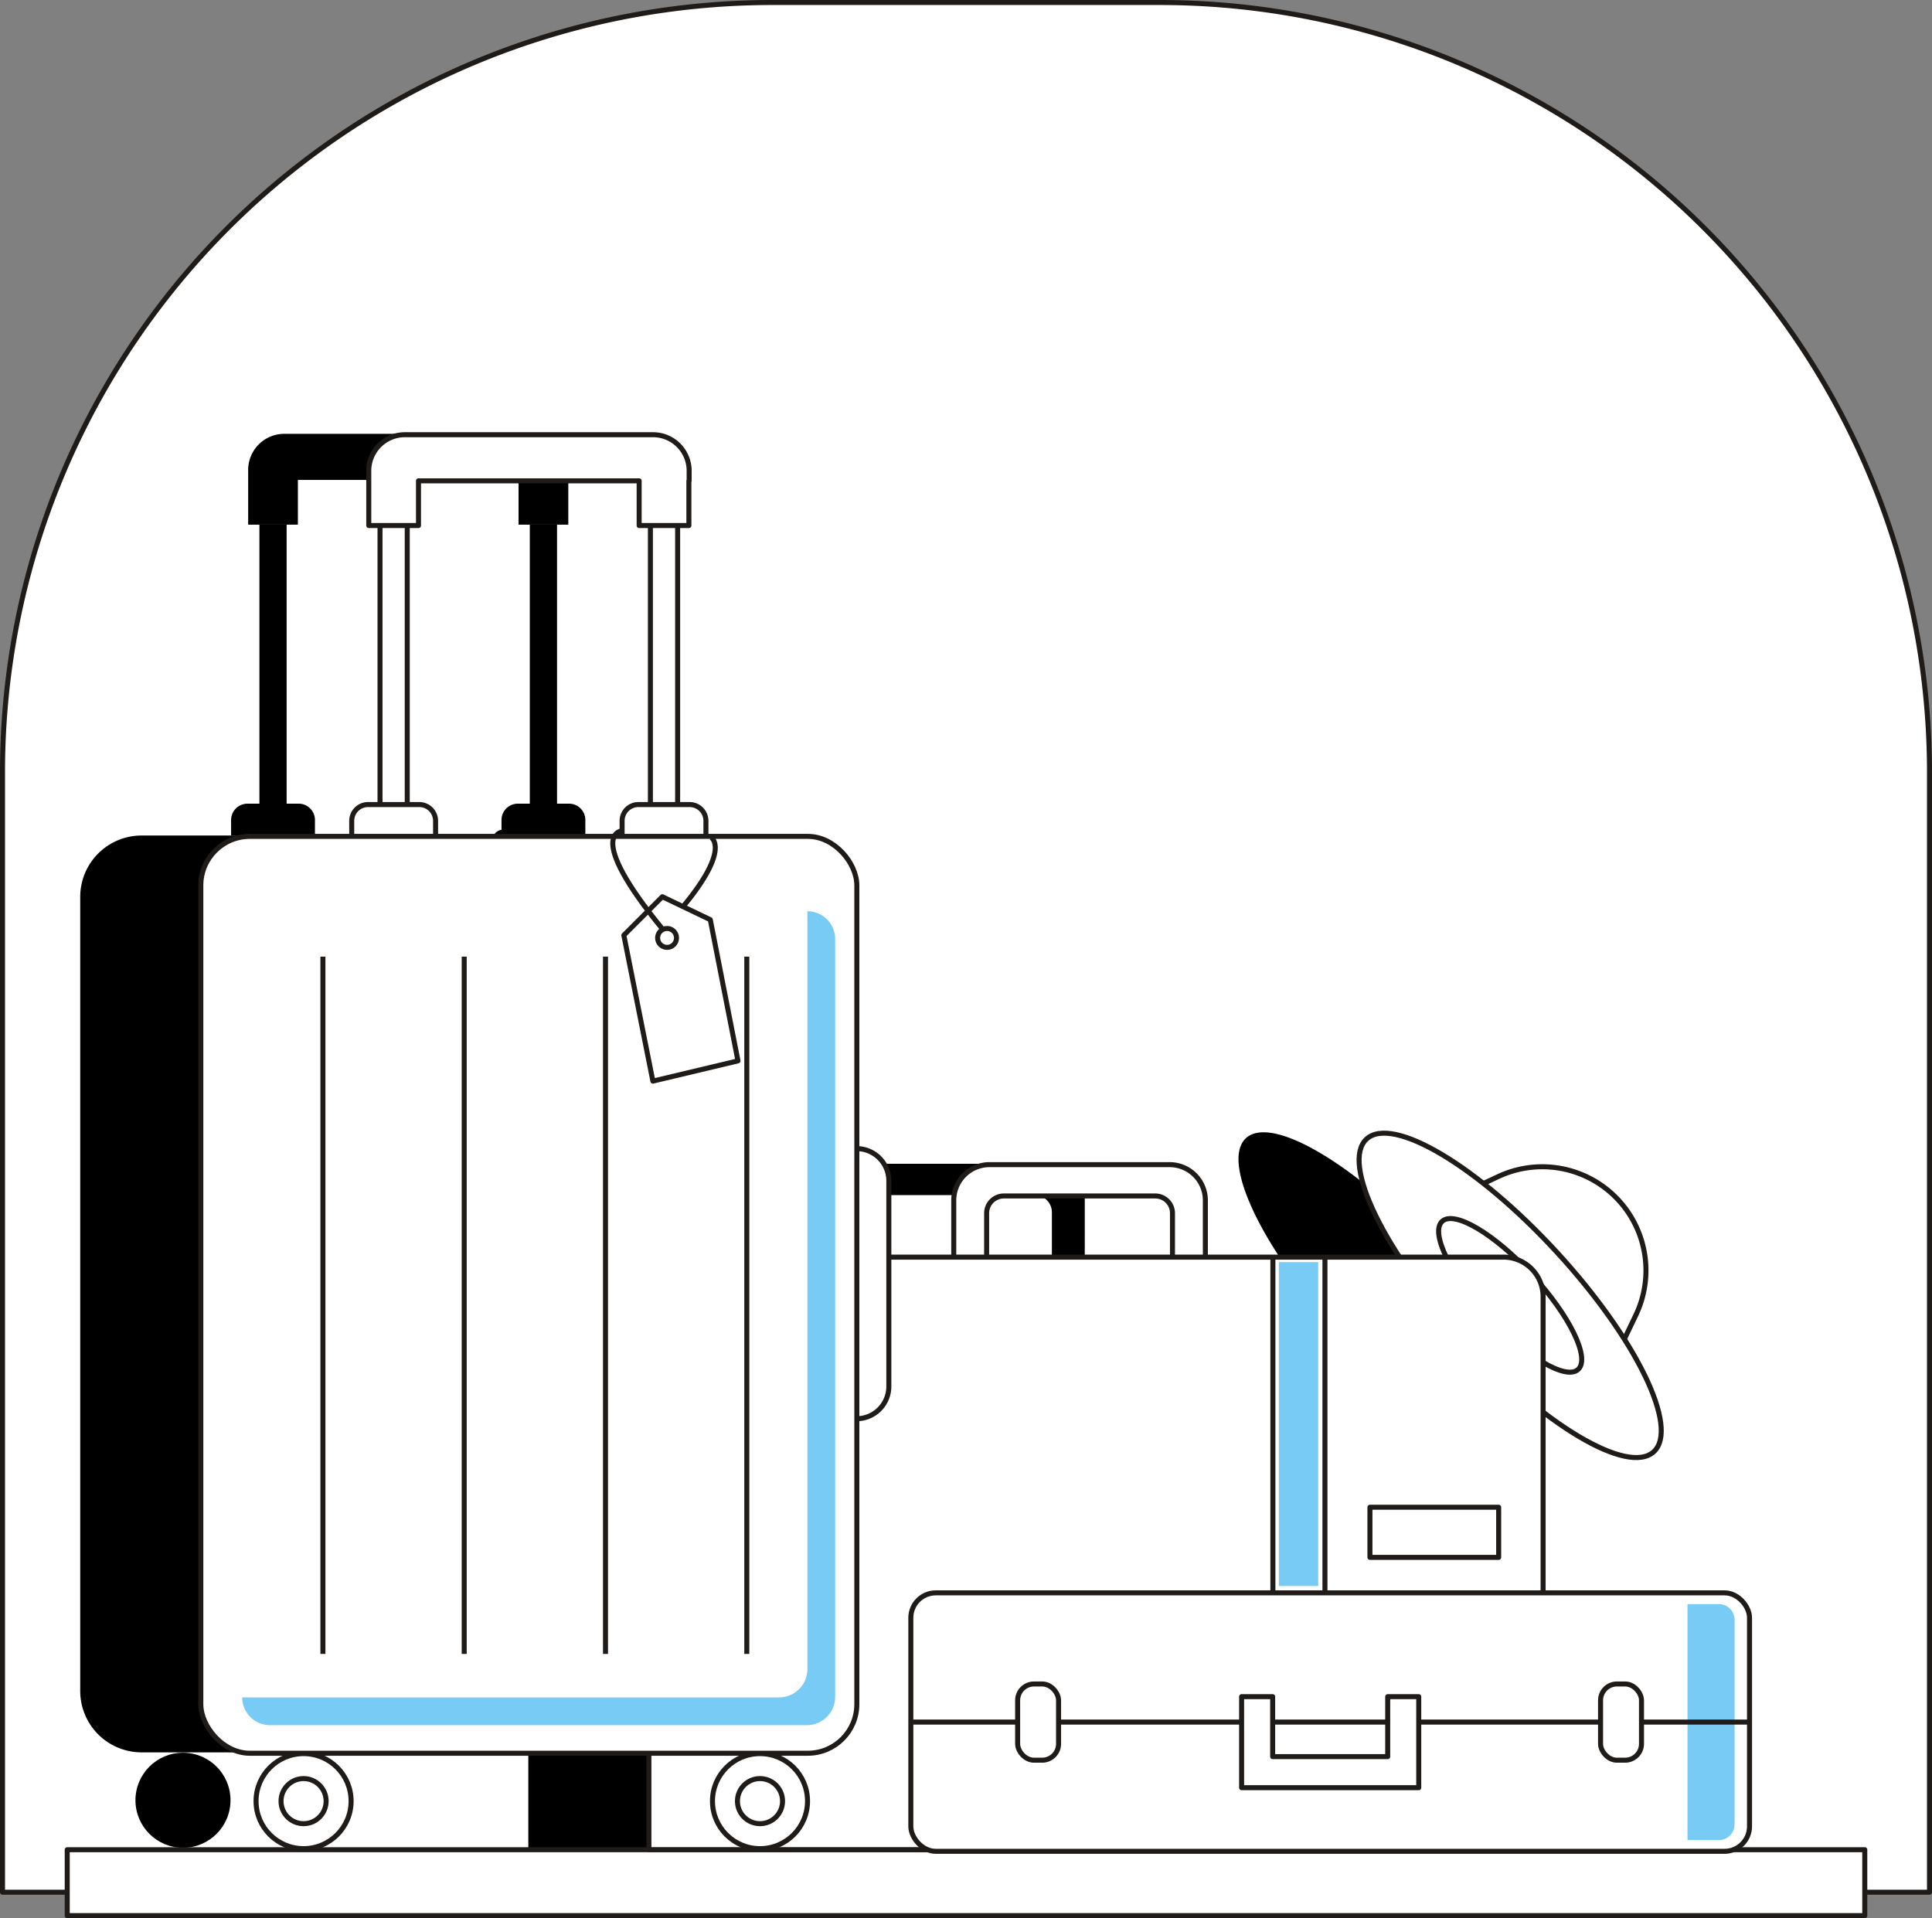
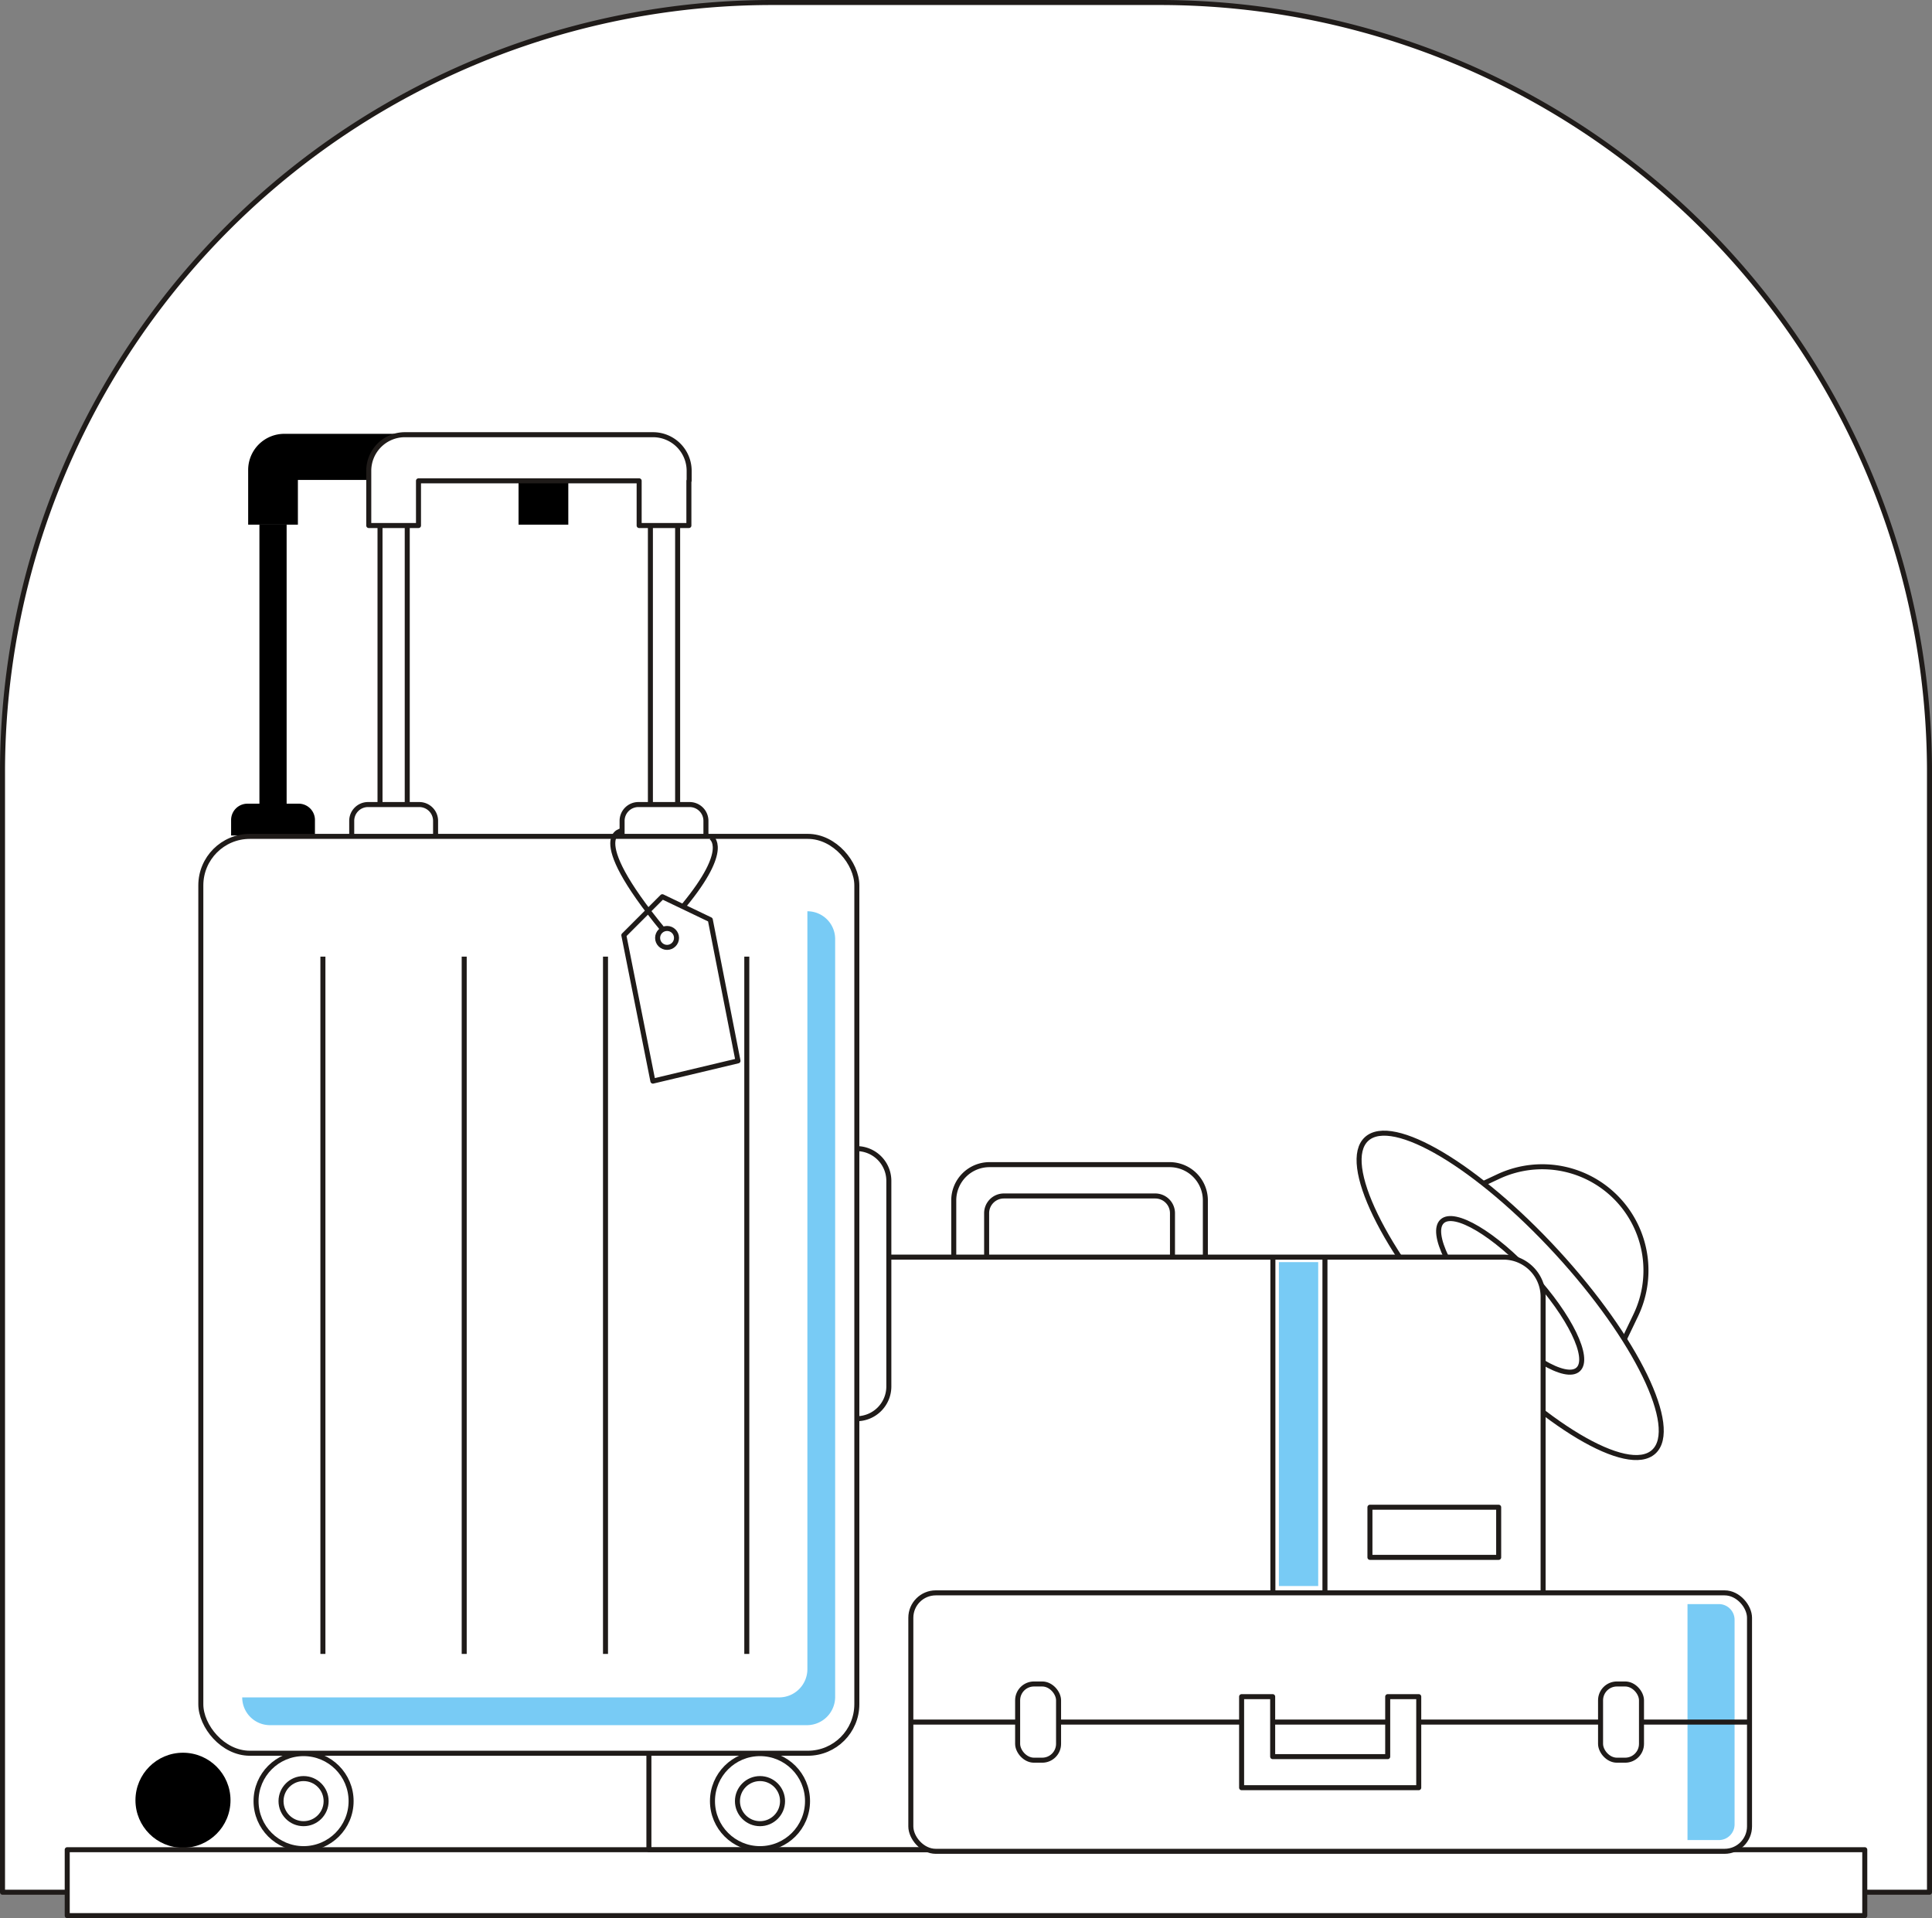
<svg xmlns="http://www.w3.org/2000/svg" width="769.776" height="764.285" viewBox="0 0 769.776 764.285">
  <rect x="0" y="0" width="769.776" height="764.285" fill="#808080" stroke="none" />
  <g id="Group_489" data-name="Group 489" transform="translate(-688.371 -240.948)">
    <path id="Rectangle_205" data-name="Rectangle 205" d="M306.612,0H461.164A306.612,306.612,0,0,1,767.776,306.612V752.964a0,0,0,0,1,0,0H0a0,0,0,0,1,0,0V306.612A306.612,306.612,0,0,1,306.612,0Z" transform="translate(689.371 241.948)" fill="#fff" stroke="#1f1b19" stroke-linejoin="round" stroke-width="2" />
    <g id="Group_489-2" data-name="Group 489" transform="translate(720.336 413.808)">
      <path id="Path_458" data-name="Path 458" d="M795.524,525.792a6.5,6.5,0,0,0-6.5-6.5h-4.784V408.12H773.4V519.3h-4.783a6.5,6.5,0,0,0-6.5,6.5v6.18h33.405Z" transform="translate(-702.002 -371.928)" />
      <path id="Path_459" data-name="Path 459" d="M787.362,397.594h87.916V415.4H895.1V397.594h.106v-3.986a14.4,14.4,0,0,0-14.395-14.395H781.939a14.4,14.4,0,0,0-14.393,14.395V415.4h19.816Z" transform="translate(-700.634 -379.213)" />
      <circle id="Ellipse_82" data-name="Ellipse 82" cx="18.936" cy="18.936" r="18.936" transform="translate(22.005 525.519)" />
-       <path id="Path_460" data-name="Path 460" d="M1318.723,833.4h-69.8V761.363c20.039,15.292,37.264,22.068,44.092,15.8,6.8-6.243,1.591-23.847-11.808-44.982l.089.1,4.551-9.5a41.311,41.311,0,0,0-54.8-55.251l-5.828,2.732.247.274c-21.221-16.815-39.746-24.535-46.889-17.973-7.02,6.447-1.236,25.009,13.15,47.065h-77.381V677.011a14.237,14.237,0,0,0-14.238-14.238h-71.765a14.237,14.237,0,0,0-14.238,14.238v22.613h-25.87V669.245a12.852,12.852,0,0,0-12.752-12.856v43.235h0V556.431a24.456,24.456,0,0,0-24.457-24.457H915.358v-6.18a6.5,6.5,0,0,0-6.494-6.5H904.08V408.12H893.232V519.3H888.46a6.5,6.5,0,0,0-6.506,6.5v3.9a4.23,4.23,0,0,0-3.133,2.282H738.56A24.457,24.457,0,0,0,714.1,556.431V872.844A24.457,24.457,0,0,0,738.56,897.3H892.634v38.407h112.8a12.415,12.415,0,0,0,4,.67h309.291a12.435,12.435,0,0,0,12.435-12.435V845.833A12.435,12.435,0,0,0,1318.723,833.4ZM1027.2,682.122a6.866,6.866,0,0,1,6.866-6.866h60.317a6.866,6.866,0,0,1,6.866,6.866v17.5H1027.2Z" transform="translate(-714.103 -371.928)" />
    </g>
    <rect id="Rectangle_206" data-name="Rectangle 206" width="716.207" height="26.264" transform="translate(715.155 977.969)" fill="#fff" stroke="#1f1b19" stroke-linejoin="round" stroke-width="2" />
    <path id="Path_461" data-name="Path 461" d="M1160.708,619.107l5.828-2.733a41.31,41.31,0,0,1,49.605,11.359h0a41.311,41.311,0,0,1,5.191,43.892l-4.551,9.5" transform="translate(118.792 93.381)" fill="#fff" stroke="#1f1b19" stroke-linejoin="round" stroke-width="2" />
    <ellipse id="Ellipse_83" data-name="Ellipse 83" cx="25.33" cy="84.588" rx="25.33" ry="84.588" transform="translate(1214.201 711.924) rotate(-42.565)" fill="#fff" stroke="#1f1b19" stroke-linejoin="round" stroke-width="2" />
    <ellipse id="Ellipse_84" data-name="Ellipse 84" cx="11.994" cy="40.055" rx="11.994" ry="40.055" transform="translate(1254.147 735.703) rotate(-42.565)" fill="#fff" stroke="#1f1b19" stroke-linejoin="round" stroke-width="2" />
    <path id="Path_462" data-name="Path 462" d="M1092.333,626.03v54.535h-13.1V631.14a6.866,6.866,0,0,0-6.866-6.866h-60.317a6.866,6.866,0,0,0-6.866,6.866v49.425h-13.1V626.03a14.237,14.237,0,0,1,14.238-14.238h71.765A14.237,14.237,0,0,1,1092.333,626.03Z" transform="translate(76.295 93.212)" fill="#fff" stroke="#1f1b19" stroke-linejoin="round" stroke-width="2" />
    <path id="Rectangle_207" data-name="Rectangle 207" d="M15.783,0H340.5a15.783,15.783,0,0,1,15.783,15.783v220.3a0,0,0,0,1,0,0H0a0,0,0,0,1,0,0V15.783A15.783,15.783,0,0,1,15.783,0Z" transform="translate(946.916 741.855)" fill="#fff" stroke="#1f1b19" stroke-linejoin="round" stroke-width="2" />
    <g id="Group_490" data-name="Group 490" transform="translate(768.386 414.159)">
      <path id="Path_463" data-name="Path 463" d="M961.244,606.692a12.852,12.852,0,0,1,12.751,12.857v81.905a12.851,12.851,0,0,1-12.751,12.857" transform="translate(-699.865 -322.232)" fill="#fff" stroke="#1f1b19" stroke-linejoin="round" stroke-width="2" />
      <path id="Path_464" data-name="Path 464" d="M800.5,509.871v-6.179a6.5,6.5,0,0,1,6.5-6.5h20.414a6.5,6.5,0,0,1,6.5,6.5v6.179" transform="translate(-740.379 -349.828)" fill="#fff" stroke="#1f1b19" stroke-linejoin="round" stroke-width="2" />
      <path id="Path_465" data-name="Path 465" d="M886.543,509.871v-6.179a6.5,6.5,0,0,1,6.5-6.5h20.406a6.5,6.5,0,0,1,6.494,6.5v6.179" transform="translate(-718.692 -349.828)" fill="#fff" stroke="#1f1b19" stroke-linejoin="round" stroke-width="2" />
      <line id="Line_330" data-name="Line 330" y1="111.177" transform="translate(82.244 36.192)" fill="#fff" stroke="#1f1b19" stroke-linejoin="round" stroke-width="2" />
      <line id="Line_331" data-name="Line 331" y1="111.177" transform="translate(71.396 36.192)" fill="#fff" stroke="#1f1b19" stroke-linejoin="round" stroke-width="2" />
      <line id="Line_332" data-name="Line 332" y1="111.177" transform="translate(189.977 36.192)" fill="#fff" stroke="#1f1b19" stroke-linejoin="round" stroke-width="2" />
      <line id="Line_333" data-name="Line 333" y1="111.177" transform="translate(179.129 36.192)" fill="#fff" stroke="#1f1b19" stroke-linejoin="round" stroke-width="2" />
      <path id="Path_466" data-name="Path 466" d="M919.184,379.493H820.316a14.394,14.394,0,0,0-14.393,14.395V415.68h19.816V397.874h87.916V415.68h19.817V397.874h.106v-3.987A14.394,14.394,0,0,0,919.184,379.493Z" transform="translate(-739.011 -379.493)" fill="#fff" stroke="#1f1b19" stroke-linejoin="round" stroke-width="2" />
      <rect id="Rectangle_208" data-name="Rectangle 208" width="261.378" height="365.328" rx="19.534" transform="translate(0 160.045)" fill="#fff" stroke="#1f1b19" stroke-linejoin="round" stroke-width="2" />
      <circle id="Ellipse_85" data-name="Ellipse 85" cx="18.936" cy="18.936" r="18.936" transform="translate(22.004 525.519)" fill="#fff" stroke="#1f1b19" stroke-linejoin="round" stroke-width="2" />
      <circle id="Ellipse_86" data-name="Ellipse 86" cx="8.985" cy="8.985" r="8.985" transform="translate(31.955 535.47)" fill="#fff" stroke="#1f1b19" stroke-linejoin="round" stroke-width="2" />
      <circle id="Ellipse_87" data-name="Ellipse 87" cx="18.936" cy="18.936" r="18.936" transform="translate(203.859 525.519)" fill="#fff" stroke="#1f1b19" stroke-linejoin="round" stroke-width="2" />
      <circle id="Ellipse_88" data-name="Ellipse 88" cx="8.985" cy="8.985" r="8.985" transform="translate(213.81 535.47)" fill="#fff" stroke="#1f1b19" stroke-linejoin="round" stroke-width="2" />
      <line id="Line_334" data-name="Line 334" y2="277.841" transform="translate(48.642 207.968)" fill="#fff" stroke="#1f1b19" stroke-linejoin="round" stroke-width="2" />
      <line id="Line_335" data-name="Line 335" y2="277.841" transform="translate(104.94 207.968)" fill="#fff" stroke="#1f1b19" stroke-linejoin="round" stroke-width="2" />
      <line id="Line_336" data-name="Line 336" y2="277.841" transform="translate(161.238 207.968)" fill="#fff" stroke="#1f1b19" stroke-linejoin="round" stroke-width="2" />
      <line id="Line_337" data-name="Line 337" y2="277.841" transform="translate(217.536 207.968)" fill="#fff" stroke="#1f1b19" stroke-linejoin="round" stroke-width="2" />
      <path id="Path_467" data-name="Path 467" d="M902.436,526.527l-15.34,15.34L898.669,600l33.909-8.074-11.034-56.246Z" transform="translate(-718.553 -342.436)" fill="#fff" stroke="#1f1b19" stroke-linejoin="round" stroke-width="2" />
      <path id="Path_468" data-name="Path 468" d="M887.714,505.462s-16.415.269,16.147,39.83" transform="translate(-719.44 -347.745)" fill="none" stroke="#1f1b19" stroke-linejoin="round" stroke-width="2" />
      <circle id="Ellipse_89" data-name="Ellipse 89" cx="3.768" cy="3.768" r="3.768" transform="translate(182 196.739)" fill="#fff" stroke="#1f1b19" stroke-linejoin="round" stroke-width="2" />
      <path id="Path_469" data-name="Path 469" d="M916.991,507.611s8.074,4.306-10.764,27.182" transform="translate(-713.731 -347.203)" fill="none" stroke="#1f1b19" stroke-linejoin="round" stroke-width="2" />
    </g>
    <g id="Group_492" data-name="Group 492" transform="translate(1051.256 875.628)">
      <rect id="Rectangle_209" data-name="Rectangle 209" width="334.162" height="102.981" rx="9.932" transform="translate(0.022)" fill="#fff" stroke="#1f1b19" stroke-linejoin="round" stroke-width="2" />
      <path id="Rectangle_210" data-name="Rectangle 210" d="M0,0H12.5a6.257,6.257,0,0,1,6.257,6.257v81.51A6.257,6.257,0,0,1,12.5,94.023H0a0,0,0,0,1,0,0V0A0,0,0,0,1,0,0Z" transform="translate(309.475 4.479)" fill="#78cbf5" />
      <line id="Line_338" data-name="Line 338" x2="333.717" transform="translate(0 51.49)" fill="#fff" stroke="#1f1b19" stroke-linejoin="round" stroke-width="2" />
      <path id="Path_470" data-name="Path 470" d="M1141.9,781.1V805h-45.833V781.1H1083.69v36.273h70.577V781.1Z" transform="translate(-951.876 -739.745)" fill="#fff" stroke="#1f1b19" stroke-linejoin="round" stroke-width="2" />
      <g id="Group_491" data-name="Group 491" transform="translate(42.575 36.306)">
        <rect id="Rectangle_211" data-name="Rectangle 211" width="16.309" height="30.368" rx="6.513" fill="#fff" stroke="#1f1b19" stroke-linejoin="round" stroke-width="2" />
        <rect id="Rectangle_212" data-name="Rectangle 212" width="16.309" height="30.368" rx="6.513" transform="translate(232.259)" fill="#fff" stroke="#1f1b19" stroke-linejoin="round" stroke-width="2" />
      </g>
    </g>
    <line id="Line_339" data-name="Line 339" y2="134.179" transform="translate(1195.534 741.444)" fill="#fff" stroke="#1f1b19" stroke-linejoin="round" stroke-width="2" />
    <line id="Line_340" data-name="Line 340" y2="134.179" transform="translate(1216.276 741.444)" fill="#fff" stroke="#1f1b19" stroke-linejoin="round" stroke-width="2" />
    <rect id="Rectangle_213" data-name="Rectangle 213" width="15.664" height="129.059" transform="translate(1197.927 743.843)" fill="#78cbf5" />
    <path id="Path_471" data-name="Path 471" d="M990.835,531.154V833.136a11.252,11.252,0,0,1-11.252,11.253H765.652a11.066,11.066,0,0,0,11.067,11.067H990.649A11.252,11.252,0,0,0,1001.9,844.2V542.221a11.066,11.066,0,0,0-11.065-11.067Z" transform="translate(19.225 72.889)" fill="#78cbf5" />
    <rect id="Rectangle_214" data-name="Rectangle 214" width="51.293" height="19.977" transform="translate(1234.201 841.512)" fill="#fff" stroke="#1f1b19" stroke-linejoin="round" stroke-width="2" />
  </g>
</svg>